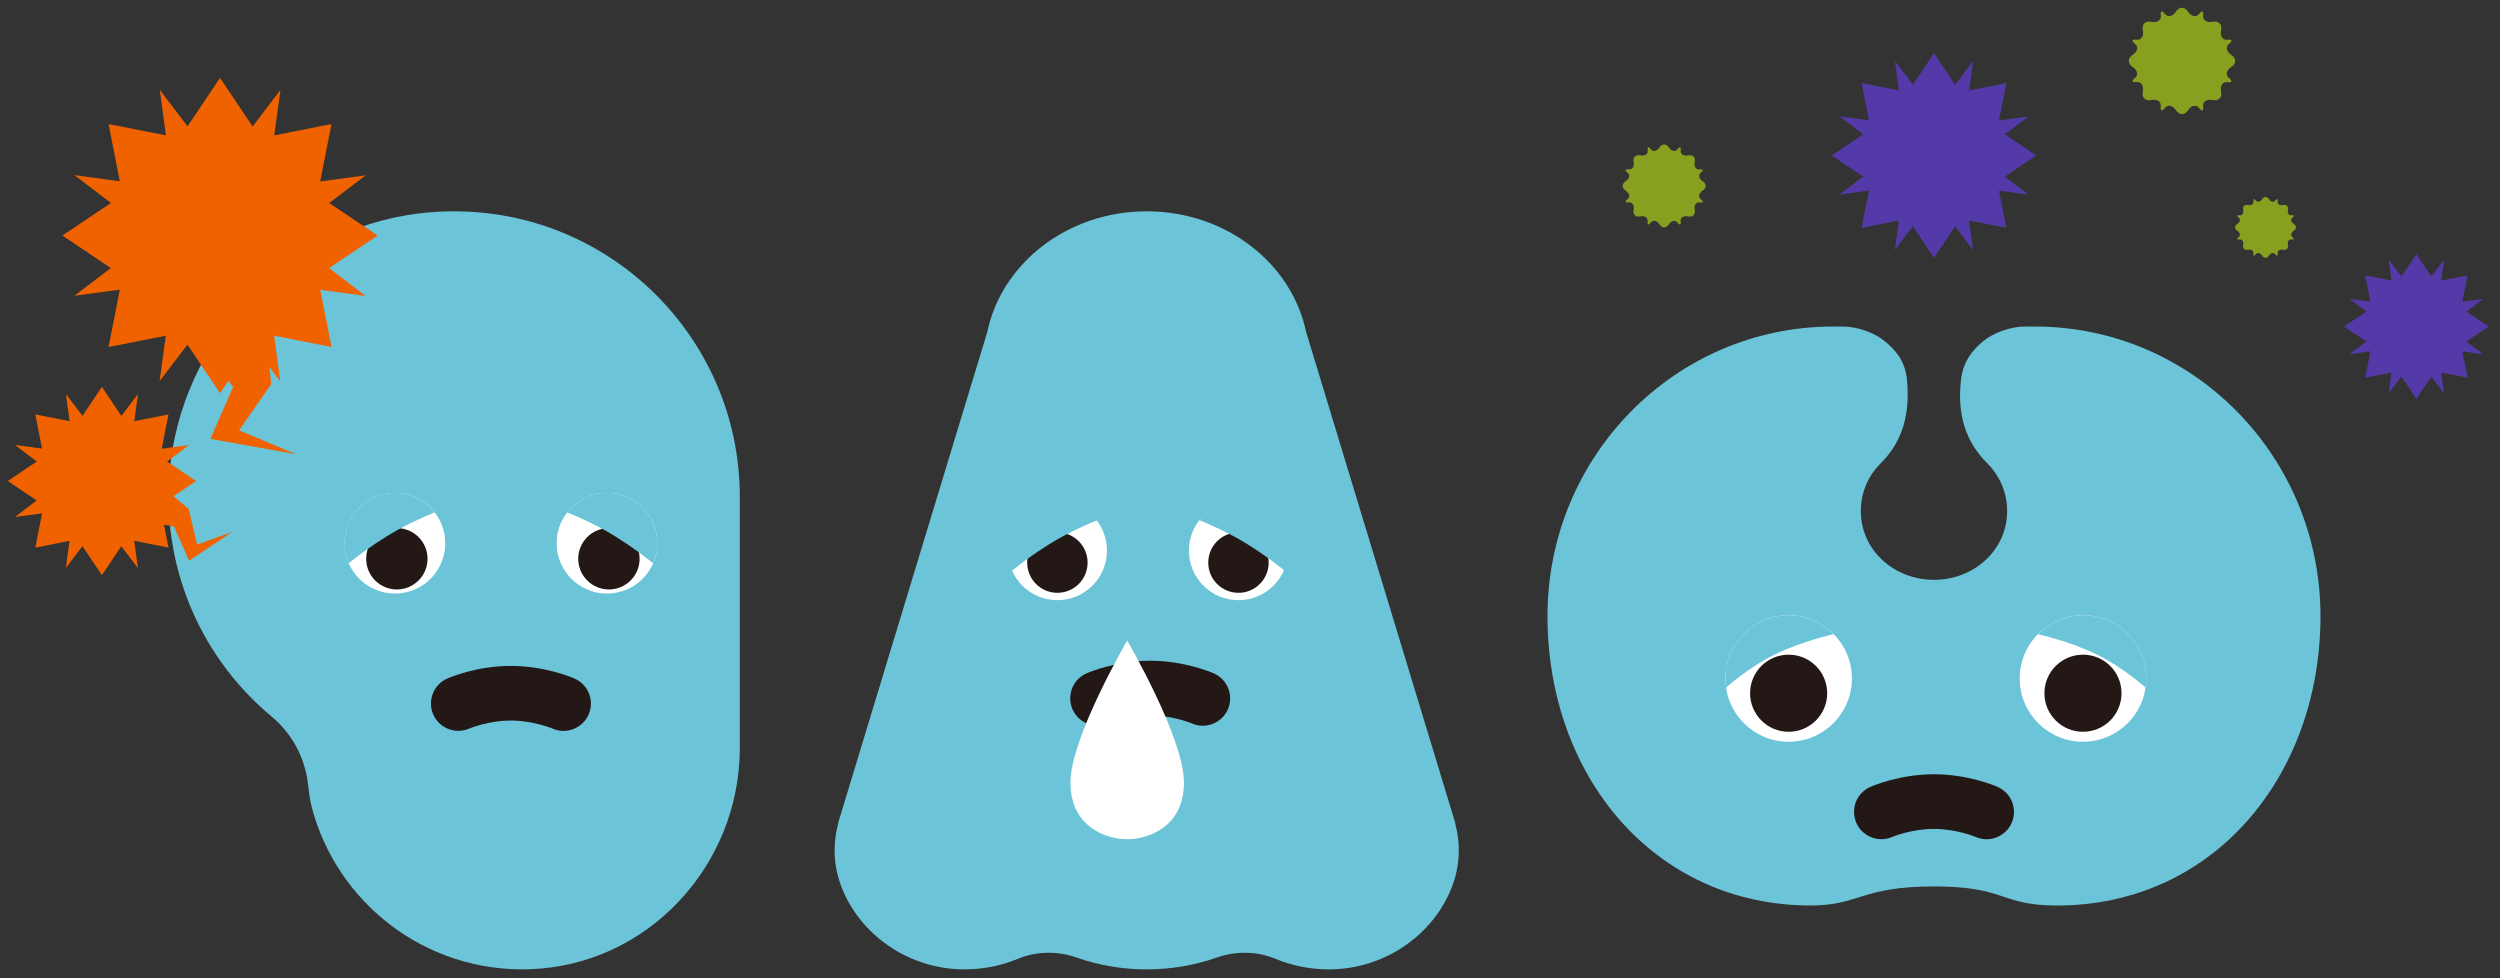
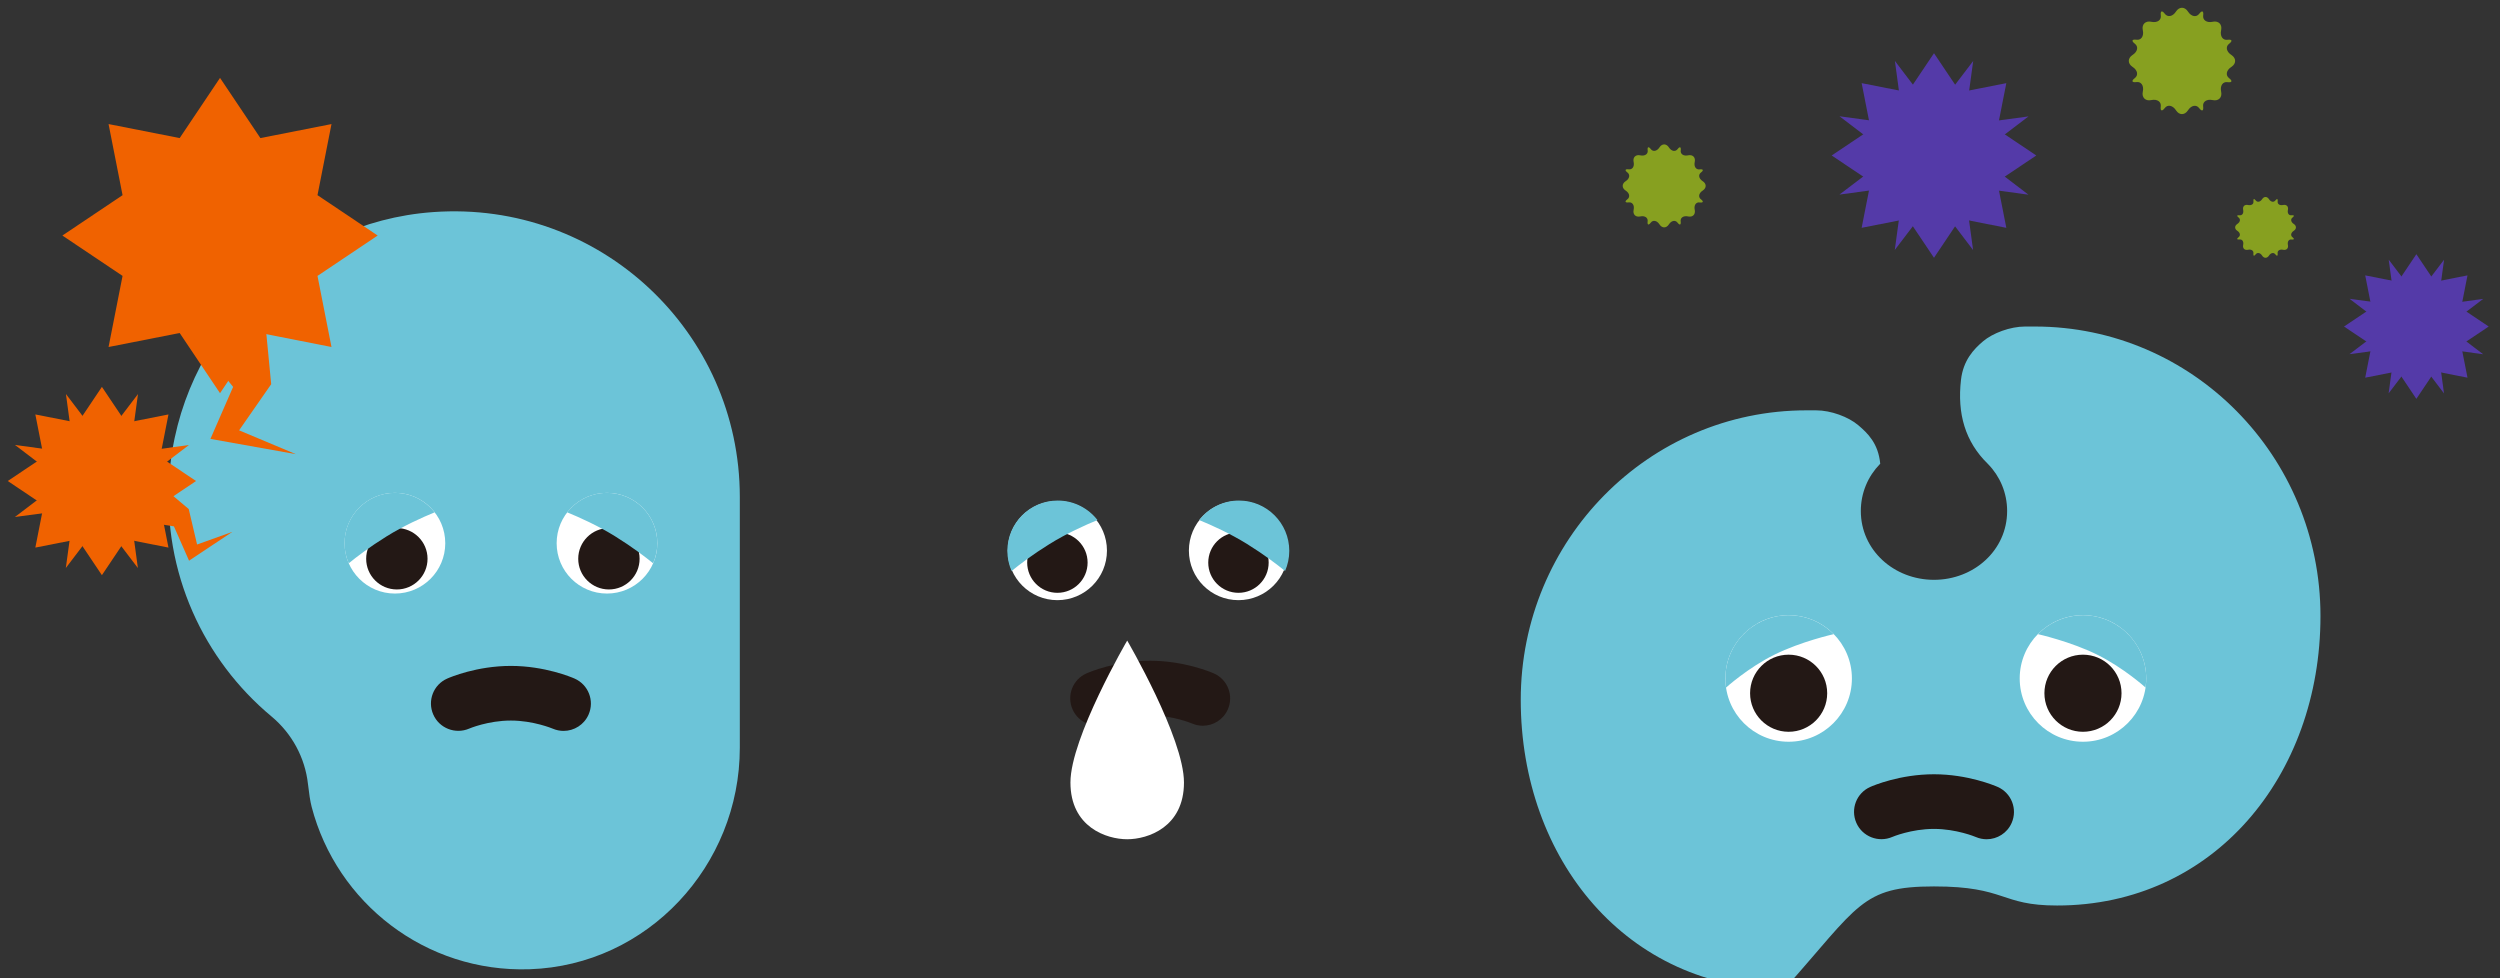
<svg xmlns="http://www.w3.org/2000/svg" version="1.1" id="レイヤー_1" x="0px" y="0px" width="322px" height="126px" viewBox="0 0 322 126" enable-background="new 0 0 322 126" xml:space="preserve">
  <rect x="0" y="0" width="322" height="126" fill="#333333" stroke="none" />
  <g>
    <g>
-       <path fill="#6CC4D8" d="M249.098,114.171c9.355,0,8.483,2.459,15.845,2.459c20.149,0,33.934-16.693,33.934-37.286l0,0    c0-20.593-16.471-37.287-36.789-37.287h-1.25c-1.933,0-4.187,0.854-5.429,1.911c-1.197,1.018-2.546,2.433-2.835,4.969    c-0.493,4.33,0.528,7.944,3.446,10.795c0.014,0.014,0.027,0.028,0.041,0.042c0.004,0.003,0.007,0.006,0.01,0.01h-0.001    c1.514,1.549,2.449,3.68,2.449,6.033c0,5.057-4.288,8.865-9.422,8.865c-5.135,0-9.423-3.809-9.423-8.865    c0-2.353,0.936-4.483,2.449-6.033h-0.001c0.003-0.003,0.007-0.007,0.01-0.01c0.014-0.014,0.027-0.028,0.042-0.042    c2.917-2.852,3.854-6.458,3.445-10.795c-0.249-2.647-1.637-3.952-2.834-4.969c-1.243-1.056-3.497-1.911-5.43-1.911h-1.25    c-20.317,0-36.787,16.694-36.787,37.287l0,0c0,20.593,13.727,37.286,33.933,37.286    C239.425,116.63,239.742,114.171,249.098,114.171z" />
+       <path fill="#6CC4D8" d="M249.098,114.171c9.355,0,8.483,2.459,15.845,2.459c20.149,0,33.934-16.693,33.934-37.286l0,0    c0-20.593-16.471-37.287-36.789-37.287h-1.25c-1.933,0-4.187,0.854-5.429,1.911c-1.197,1.018-2.546,2.433-2.835,4.969    c-0.493,4.33,0.528,7.944,3.446,10.795c0.014,0.014,0.027,0.028,0.041,0.042c0.004,0.003,0.007,0.006,0.01,0.01h-0.001    c1.514,1.549,2.449,3.68,2.449,6.033c0,5.057-4.288,8.865-9.422,8.865c-5.135,0-9.423-3.809-9.423-8.865    c0-2.353,0.936-4.483,2.449-6.033h-0.001c0.003-0.003,0.007-0.007,0.01-0.01c0.014-0.014,0.027-0.028,0.042-0.042    c-0.249-2.647-1.637-3.952-2.834-4.969c-1.243-1.056-3.497-1.911-5.43-1.911h-1.25    c-20.317,0-36.787,16.694-36.787,37.287l0,0c0,20.593,13.727,37.286,33.933,37.286    C239.425,116.63,239.742,114.171,249.098,114.171z" />
      <path fill="#6CC4D8" d="M55.801,27.315c-18.12,1.293-32.75,15.963-33.998,34.087c-0.854,12.412,4.454,23.621,13.169,30.879    c2.625,2.187,4.316,5.298,4.694,8.694c0.129,1.152,0.287,2.23,0.476,2.952c3.221,12.337,14.637,21.362,28.083,20.911    c15.183-0.508,27.063-13.33,27.063-28.521V64.006C95.288,42.796,77.339,25.778,55.801,27.315z" />
-       <path fill="#6CC4D8" d="M187.421,106.006h0.018l-0.238-0.785c-0.029-0.089-0.051-0.181-0.082-0.269l-18.842-62.036h-0.018    c-1.777-8.926-10.299-15.698-20.564-15.698s-18.788,6.772-20.564,15.698h-0.018l-18.843,62.038    c-0.029,0.085-0.051,0.173-0.079,0.259l-0.241,0.793h0.019c-0.71,2.731-0.717,5.713,0.685,8.89    c2.589,5.873,8.728,9.99,15.646,9.96c2.43-0.011,4.734-0.499,6.813-1.364c2.377-0.99,5.106-1.021,7.544-0.163    c2.806,0.987,5.854,1.527,9.039,1.527s6.232-0.54,9.038-1.527c2.438-0.857,5.167-0.827,7.544,0.163    c2.078,0.865,4.383,1.354,6.813,1.364c6.918,0.03,13.058-4.087,15.646-9.96C188.138,111.719,188.13,108.737,187.421,106.006z" />
      <circle fill="#FFFFFF" cx="136.192" cy="70.917" r="6.384" />
      <circle fill="#231815" cx="136.192" cy="72.464" r="3.891" />
      <circle fill="#FFFFFF" cx="159.513" cy="70.917" r="6.384" />
      <circle fill="#FFFFFF" cx="230.377" cy="87.388" r="8.148" />
      <circle fill="#FFFFFF" cx="268.286" cy="87.388" r="8.148" />
      <circle fill="#231815" cx="230.377" cy="89.288" r="4.966" />
      <circle fill="#231815" cx="268.286" cy="89.288" r="4.966" />
      <circle fill="#FFFFFF" cx="50.866" cy="69.966" r="6.484" />
      <circle fill="#FFFFFF" cx="78.18" cy="69.966" r="6.484" />
      <circle fill="#231815" cx="51.115" cy="71.97" r="3.952" />
      <circle fill="#231815" cx="78.428" cy="71.97" r="3.952" />
      <g>
        <path fill="#6CC4D8" d="M232.345,79.483c-4.366-1.088-8.788,1.571-9.875,5.938c-0.264,1.059-0.303,2.12-0.155,3.138     c0,0,2.804-2.537,6.228-4.236s7.636-2.645,7.636-2.645C235.159,80.644,233.858,79.86,232.345,79.483z" />
      </g>
      <g>
        <path fill="#6CC4D8" d="M266.318,79.483c4.367-1.088,8.788,1.571,9.876,5.938c0.264,1.059,0.303,2.12,0.154,3.138     c0,0-2.803-2.537-6.227-4.236c-3.425-1.699-7.636-2.645-7.636-2.645C263.505,80.644,264.806,79.86,266.318,79.483z" />
      </g>
      <circle fill="#231815" cx="159.513" cy="72.464" r="3.891" />
      <g>
        <path fill="#6CC4D8" d="M55.98,65.99c-1.187-1.524-3.043-2.509-5.124-2.509c-3.581,0-6.484,2.903-6.484,6.485     c0,0.921,0.198,1.795,0.545,2.588c0.997-0.815,2.668-2.096,4.891-3.477C51.983,67.726,54.38,66.646,55.98,65.99z" />
      </g>
      <g>
        <path fill="#6CC4D8" d="M141.356,66.982c-1.187-1.524-3.043-2.51-5.124-2.51c-3.581,0-6.484,2.903-6.484,6.484     c0,0.922,0.198,1.795,0.545,2.589c0.997-0.815,2.668-2.096,4.891-3.477C137.358,68.718,139.756,67.638,141.356,66.982z" />
      </g>
      <g>
        <path fill="#6CC4D8" d="M154.453,66.982c1.187-1.524,3.042-2.51,5.123-2.51c3.582,0,6.484,2.903,6.484,6.484     c0,0.922-0.198,1.795-0.544,2.589c-0.998-0.815-2.669-2.096-4.891-3.477C158.45,68.718,156.054,67.638,154.453,66.982z" />
      </g>
      <g>
        <path fill="#6CC4D8" d="M73.056,65.99c1.187-1.524,3.043-2.509,5.124-2.509c3.581,0,6.484,2.903,6.484,6.485     c0,0.921-0.198,1.795-0.545,2.588c-0.997-0.815-2.668-2.096-4.891-3.477C77.054,67.726,74.656,66.646,73.056,65.99z" />
      </g>
      <path fill="#231815" d="M72.588,94.14c-0.466,0-0.94-0.094-1.394-0.289c-0.055-0.023-2.502-1.044-5.391-1.044    c-2.934,0-5.352,1.026-5.375,1.037c-1.782,0.765-3.852-0.045-4.625-1.819c-0.775-1.773,0.019-3.837,1.788-4.621    c0.378-0.168,3.812-1.635,8.212-1.635c4.352,0,7.815,1.46,8.196,1.627c1.78,0.779,2.593,2.854,1.813,4.635    C75.235,93.352,73.943,94.14,72.588,94.14z" />
      <path fill="#231815" d="M154.925,93.474c-0.466,0-0.94-0.094-1.394-0.29c-0.065-0.026-2.508-1.042-5.391-1.042    c-2.934,0-5.35,1.025-5.374,1.036c-1.781,0.766-3.85-0.046-4.625-1.819s0.019-3.837,1.788-4.621    c0.377-0.168,3.811-1.635,8.211-1.635c4.351,0,7.815,1.46,8.196,1.627c1.78,0.778,2.593,2.853,1.814,4.634    C157.572,92.685,156.28,93.474,154.925,93.474z" />
      <path fill="#231815" d="M255.88,108.095c-0.467,0-0.939-0.092-1.395-0.289c-0.077-0.033-2.514-1.043-5.388-1.043    c-2.935,0-5.352,1.026-5.376,1.037c-1.778,0.764-3.853-0.047-4.625-1.82c-0.775-1.773,0.02-3.837,1.79-4.621    c0.376-0.168,3.811-1.634,8.211-1.634c4.351,0,7.813,1.46,8.194,1.626c1.78,0.779,2.593,2.854,1.813,4.635    C258.528,107.308,257.235,108.095,255.88,108.095z" />
    </g>
    <g>
      <polygon fill="#543AA8" points="262.273,20.026 257.243,23.399 258.414,29.343 252.471,28.172 249.098,33.202 245.724,28.172     239.78,29.343 240.951,23.399 235.922,20.026 240.951,16.653 239.781,10.709 245.724,11.88 249.098,6.851 252.471,11.88     258.414,10.71 257.243,16.653   " />
      <polygon fill="#543AA8" points="261.274,14.992 254.645,20.028 261.268,25.077 253.016,23.952 254.132,32.204 249.095,25.573     244.047,32.197 245.172,23.945 236.92,25.061 243.551,20.024 236.927,14.976 245.179,16.101 244.063,7.849 249.1,14.479     254.148,7.855 253.023,16.108   " />
    </g>
    <g>
      <polygon fill="#543AA8" points="320.543,42.057 316.986,44.442 317.814,48.645 313.611,47.817 311.227,51.374 308.842,47.817     304.639,48.645 305.467,44.442 301.91,42.057 305.467,39.672 304.639,35.469 308.842,36.297 311.227,32.741 313.611,36.297     317.814,35.47 316.986,39.672   " />
      <polygon fill="#543AA8" points="319.836,38.497 315.148,42.059 319.832,45.628 313.996,44.833 314.787,50.668 311.225,45.979     307.654,50.663 308.451,44.828 302.615,45.617 307.305,42.056 302.621,38.486 308.455,39.281 307.666,33.446 311.229,38.135     314.797,33.451 314.002,39.287   " />
    </g>
    <path fill="#87A020" d="M287.105,10.064c-0.479-0.365-0.363-1.003,0.256-1.419l0.061-0.041c0.619-0.416,0.619-1.096,0-1.512   l-0.055-0.037c-0.621-0.416-0.736-1.053-0.258-1.417s0.383-0.595-0.215-0.514c-0.596,0.081-0.967-0.452-0.822-1.185l0.014-0.072   c0.145-0.732-0.336-1.213-1.068-1.069l-0.064,0.013c-0.732,0.145-1.266-0.225-1.184-0.82c0.08-0.595-0.152-0.69-0.516-0.211   c-0.365,0.479-1.004,0.364-1.42-0.256l-0.041-0.06c-0.416-0.62-1.096-0.62-1.512,0l-0.037,0.055   c-0.414,0.62-1.053,0.735-1.416,0.257s-0.594-0.382-0.514,0.215s-0.453,0.967-1.186,0.822l-0.07-0.014   c-0.733-0.144-1.214,0.337-1.07,1.069l0.013,0.064c0.145,0.732-0.225,1.265-0.82,1.184c-0.595-0.081-0.689,0.151-0.211,0.516   c0.479,0.365,0.363,1.003-0.257,1.419l-0.06,0.04c-0.62,0.416-0.62,1.096,0,1.512l0.055,0.037c0.62,0.416,0.735,1.053,0.257,1.417   s-0.382,0.595,0.215,0.514s0.967,0.452,0.822,1.185l-0.014,0.072c-0.145,0.732,0.337,1.213,1.07,1.069l0.063-0.013   c0.732-0.144,1.266,0.225,1.186,0.82c-0.082,0.595,0.15,0.69,0.516,0.211c0.365-0.479,1.004-0.363,1.42,0.256l0.039,0.061   c0.416,0.62,1.096,0.62,1.512,0l0.037-0.055c0.416-0.62,1.053-0.735,1.416-0.257s0.596,0.382,0.516-0.215   c-0.082-0.597,0.451-0.967,1.184-0.822l0.072,0.014c0.732,0.144,1.213-0.337,1.068-1.069l-0.012-0.064   c-0.145-0.732,0.225-1.265,0.818-1.184C287.488,10.662,287.583,10.429,287.105,10.064z" />
    <path fill="#87A020" d="M295.271,30.553c-0.273-0.209-0.209-0.574,0.146-0.812l0.033-0.023c0.355-0.237,0.355-0.626,0-0.864   l-0.031-0.021c-0.354-0.237-0.42-0.602-0.146-0.81c0.273-0.208,0.219-0.34-0.123-0.294c-0.342,0.046-0.553-0.259-0.471-0.677   l0.008-0.041c0.084-0.418-0.191-0.694-0.609-0.611l-0.037,0.007c-0.42,0.083-0.725-0.128-0.678-0.469s-0.086-0.395-0.295-0.121   c-0.209,0.274-0.574,0.208-0.811-0.146l-0.023-0.034c-0.238-0.354-0.627-0.354-0.865,0l-0.02,0.031   c-0.238,0.354-0.604,0.42-0.811,0.147s-0.34-0.218-0.295,0.123c0.047,0.341-0.258,0.553-0.676,0.47l-0.041-0.008   c-0.42-0.083-0.693,0.192-0.611,0.611l0.006,0.037c0.084,0.418-0.127,0.723-0.469,0.677c-0.34-0.046-0.395,0.086-0.119,0.295   c0.273,0.209,0.207,0.574-0.146,0.812l-0.035,0.023c-0.355,0.238-0.355,0.627,0,0.864l0.031,0.021   c0.354,0.237,0.42,0.602,0.146,0.81c-0.273,0.208-0.217,0.34,0.123,0.294c0.342-0.046,0.553,0.259,0.471,0.677l-0.008,0.041   c-0.082,0.418,0.191,0.694,0.611,0.611l0.035-0.007c0.42-0.083,0.725,0.128,0.678,0.469s0.086,0.395,0.295,0.121   c0.209-0.273,0.574-0.208,0.813,0.146l0.021,0.035c0.238,0.354,0.627,0.354,0.865,0l0.021-0.031   c0.236-0.354,0.602-0.42,0.809-0.147c0.209,0.273,0.34,0.218,0.295-0.123c-0.047-0.341,0.258-0.552,0.678-0.47l0.039,0.008   c0.42,0.083,0.695-0.192,0.611-0.611l-0.006-0.037c-0.082-0.418,0.129-0.723,0.469-0.677S295.544,30.762,295.271,30.553z" />
    <path fill="#87A020" d="M219.081,25.671c-0.373-0.285-0.283-0.783,0.2-1.107l0.047-0.032c0.483-0.325,0.483-0.855,0-1.18   l-0.043-0.029c-0.483-0.324-0.573-0.822-0.2-1.105s0.298-0.464-0.168-0.401c-0.466,0.063-0.754-0.353-0.642-0.924l0.011-0.056   c0.113-0.572-0.263-0.947-0.834-0.834l-0.05,0.01c-0.571,0.113-0.987-0.175-0.924-0.64c0.063-0.464-0.118-0.539-0.403-0.165   c-0.284,0.374-0.783,0.284-1.107-0.2l-0.031-0.047c-0.324-0.483-0.855-0.483-1.18,0l-0.029,0.043   c-0.324,0.483-0.821,0.574-1.105,0.201c-0.283-0.374-0.464-0.298-0.4,0.167c0.063,0.465-0.354,0.754-0.925,0.642l-0.056-0.011   c-0.571-0.113-0.947,0.263-0.835,0.834l0.01,0.05c0.113,0.571-0.175,0.987-0.64,0.924c-0.464-0.063-0.538,0.118-0.165,0.403   c0.374,0.285,0.284,0.783-0.199,1.107l-0.048,0.032c-0.483,0.324-0.483,0.855,0,1.18l0.043,0.029   c0.484,0.324,0.574,0.822,0.201,1.105c-0.374,0.283-0.298,0.464,0.167,0.401c0.466-0.063,0.755,0.353,0.643,0.924l-0.012,0.056   c-0.112,0.571,0.263,0.947,0.835,0.834l0.05-0.01c0.571-0.113,0.987,0.175,0.924,0.64c-0.063,0.464,0.118,0.539,0.402,0.165   c0.285-0.374,0.783-0.284,1.108,0.2l0.031,0.047c0.324,0.483,0.855,0.483,1.18,0l0.028-0.043c0.324-0.484,0.822-0.574,1.105-0.201   c0.284,0.373,0.464,0.298,0.401-0.167c-0.063-0.466,0.353-0.754,0.924-0.642l0.057,0.011c0.571,0.112,0.946-0.263,0.834-0.834   l-0.01-0.05c-0.112-0.571,0.176-0.987,0.64-0.923C219.381,26.137,219.455,25.956,219.081,25.671z" />
    <path fill="#FFFFFF" d="M145.184,82.507c0,0-7.311,12.52-7.311,18.277s4.652,7.311,7.311,7.311c2.659,0,7.312-1.553,7.312-7.311   S145.184,82.507,145.184,82.507z" />
    <g>
      <g>
        <polygon fill="#F06200" points="48.644,30.337 40.893,35.536 42.696,44.694 33.537,42.891 28.339,50.641 23.141,42.891      13.982,44.694 15.786,35.536 8.035,30.337 15.786,25.139 13.982,15.98 23.141,17.784 28.339,10.033 33.538,17.784 42.696,15.98      40.893,25.139    " />
-         <polygon fill="#F06200" points="47.104,22.579 36.887,30.34 47.095,38.121 34.378,36.387 36.098,49.103 28.336,38.885      20.556,49.093 22.29,36.376 9.574,38.096 19.792,30.334 9.584,22.554 22.301,24.288 20.581,11.572 28.343,21.79 36.123,11.582      34.389,24.299    " />
      </g>
      <polygon fill="#F06200" points="24.295,42.804 34.128,41.163 34.929,49.484 30.795,55.427 38.108,58.497 27.103,56.531     30.026,49.83   " />
      <g>
        <polygon fill="#F06200" points="21.699,53.381 20.622,58.85 25.251,61.956 20.622,65.062 21.699,70.529 16.231,69.452      13.125,74.081 10.02,69.452 4.552,70.529 5.629,65.062 1,61.955 5.629,58.85 4.552,53.381 10.02,54.459 13.126,49.83      16.231,54.459    " />
        <polygon fill="#F06200" points="17.773,50.755 16.736,58.347 24.332,57.322 18.23,61.96 24.326,66.604 16.733,65.566      17.759,73.162 13.121,67.06 8.478,73.156 9.515,65.563 1.919,66.589 8.021,61.951 1.925,57.307 9.518,58.344 8.492,50.749      13.13,56.851    " />
      </g>
      <polygon fill="#F06200" points="16.648,66.887 20.021,61.956 24.309,65.566 25.384,70.132 29.929,68.501 24.349,72.216     22.403,67.8   " />
    </g>
  </g>
</svg>